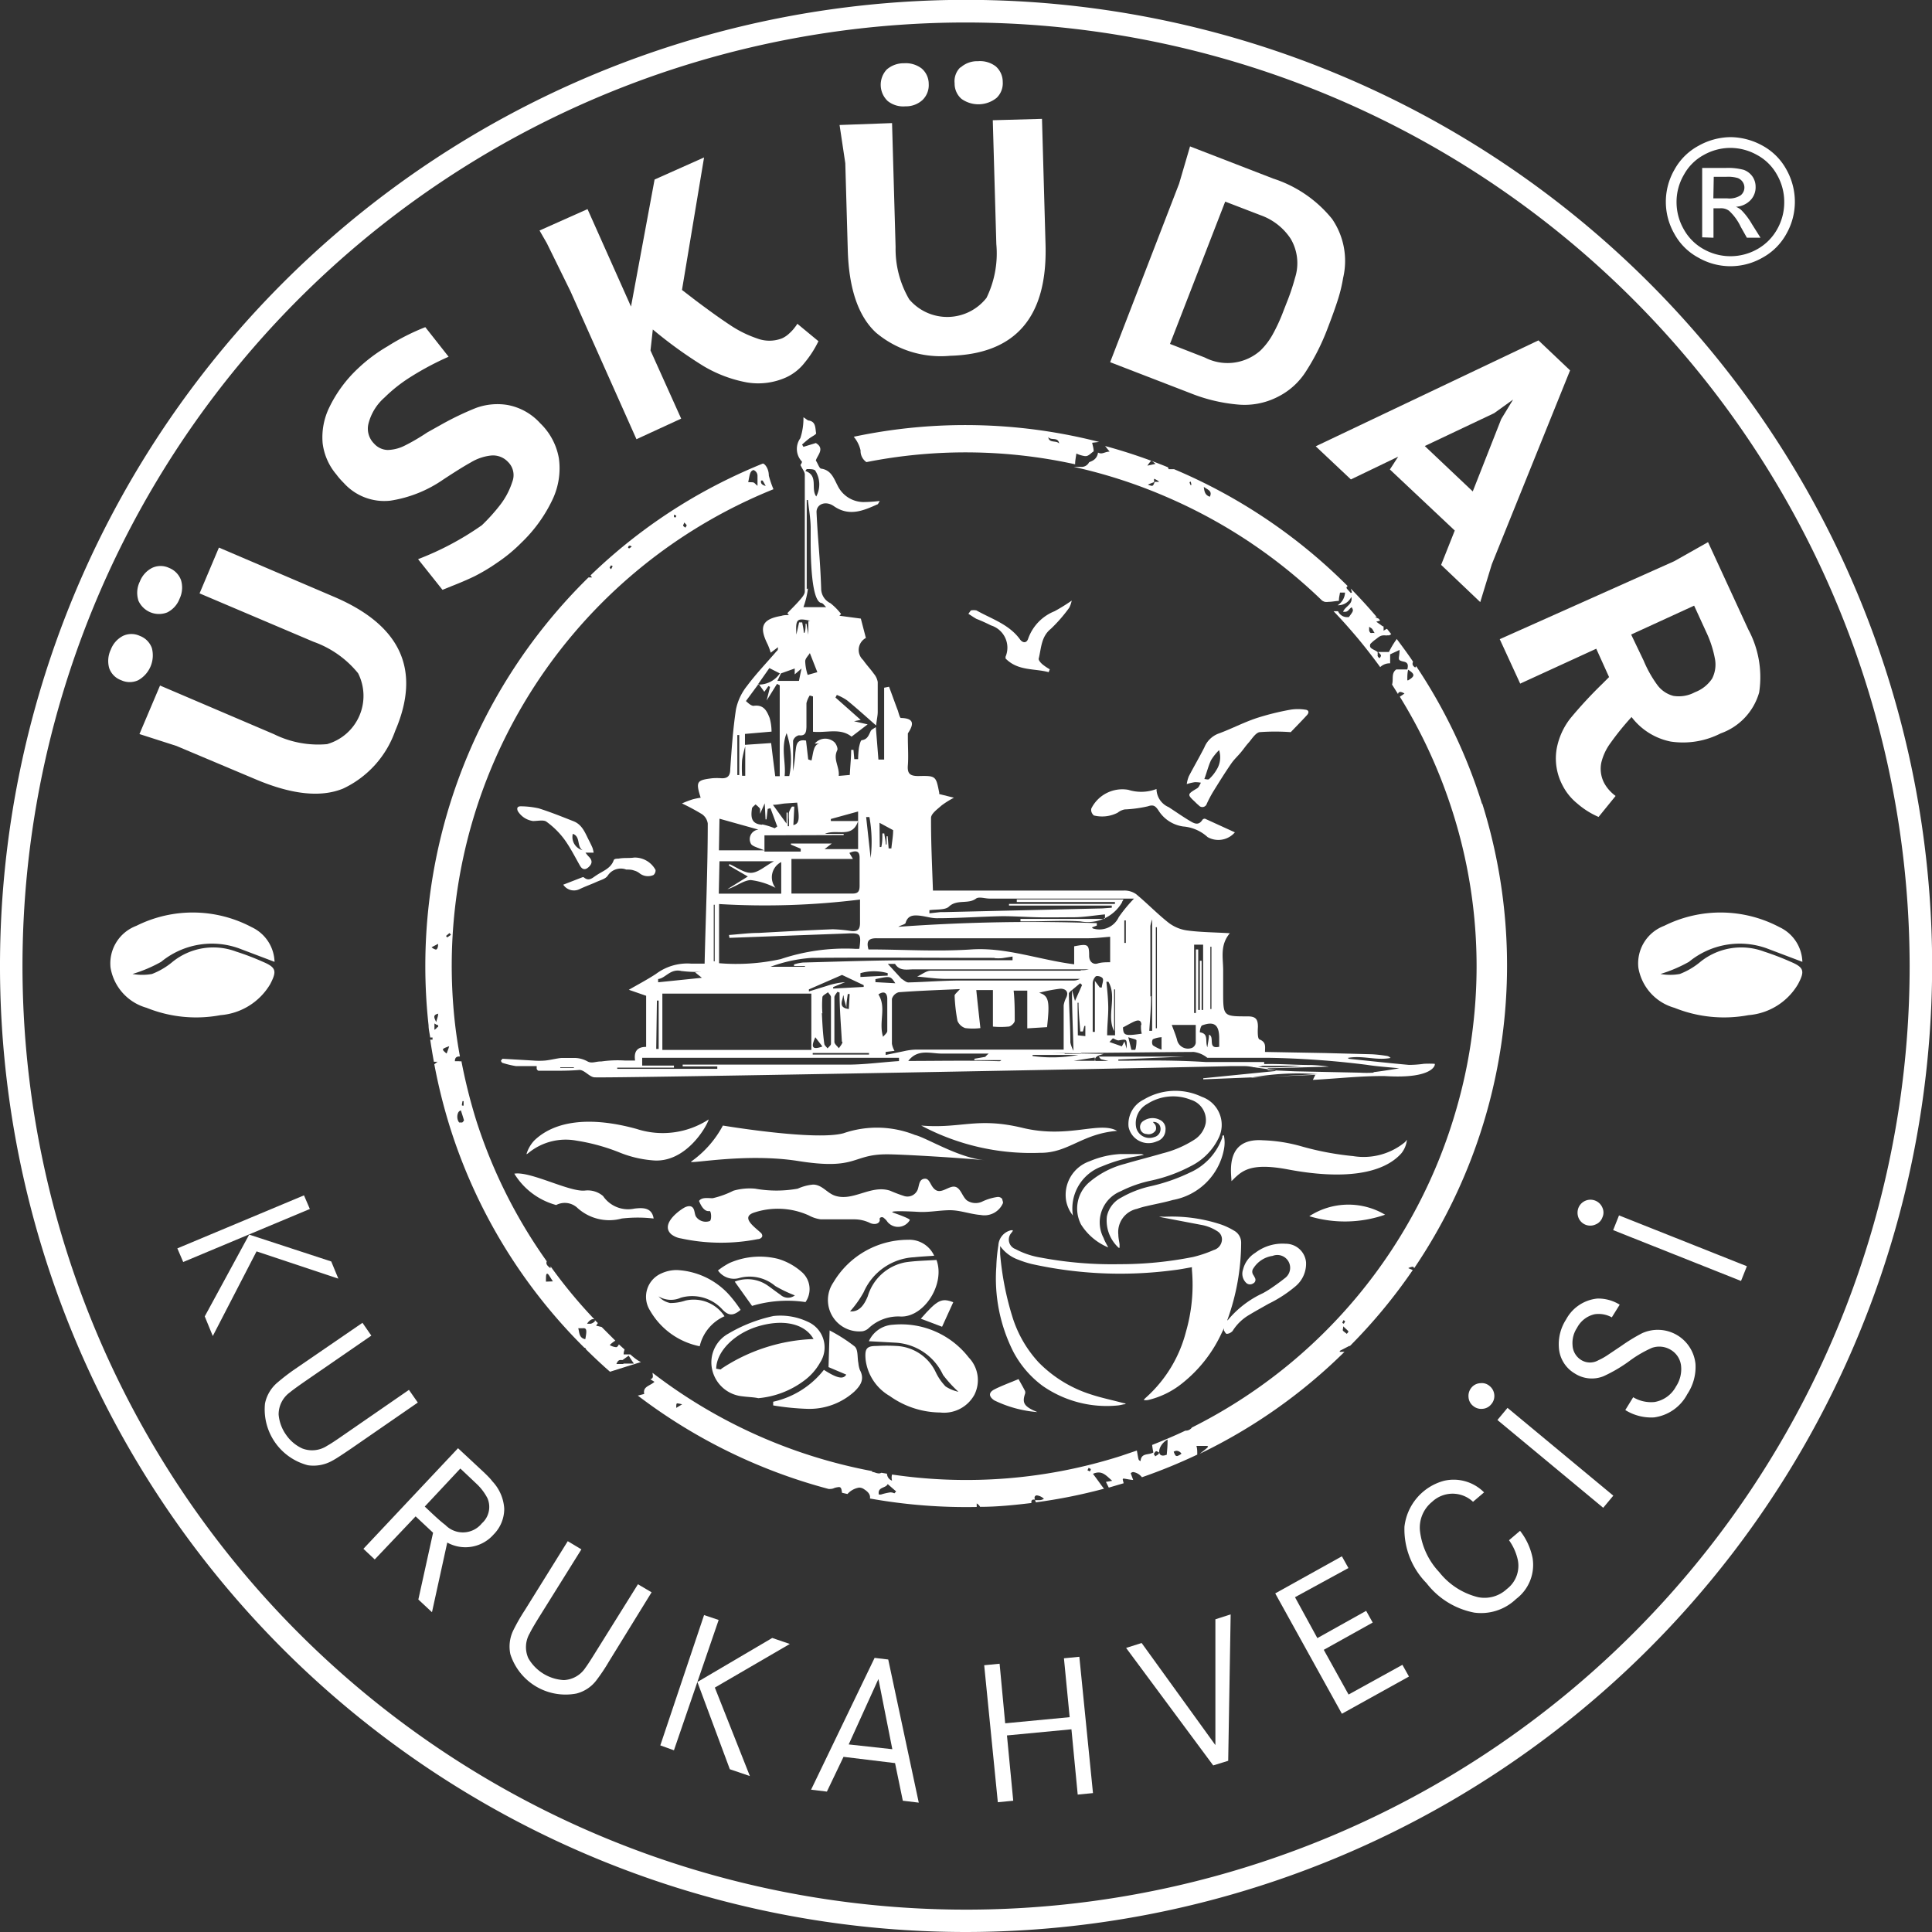
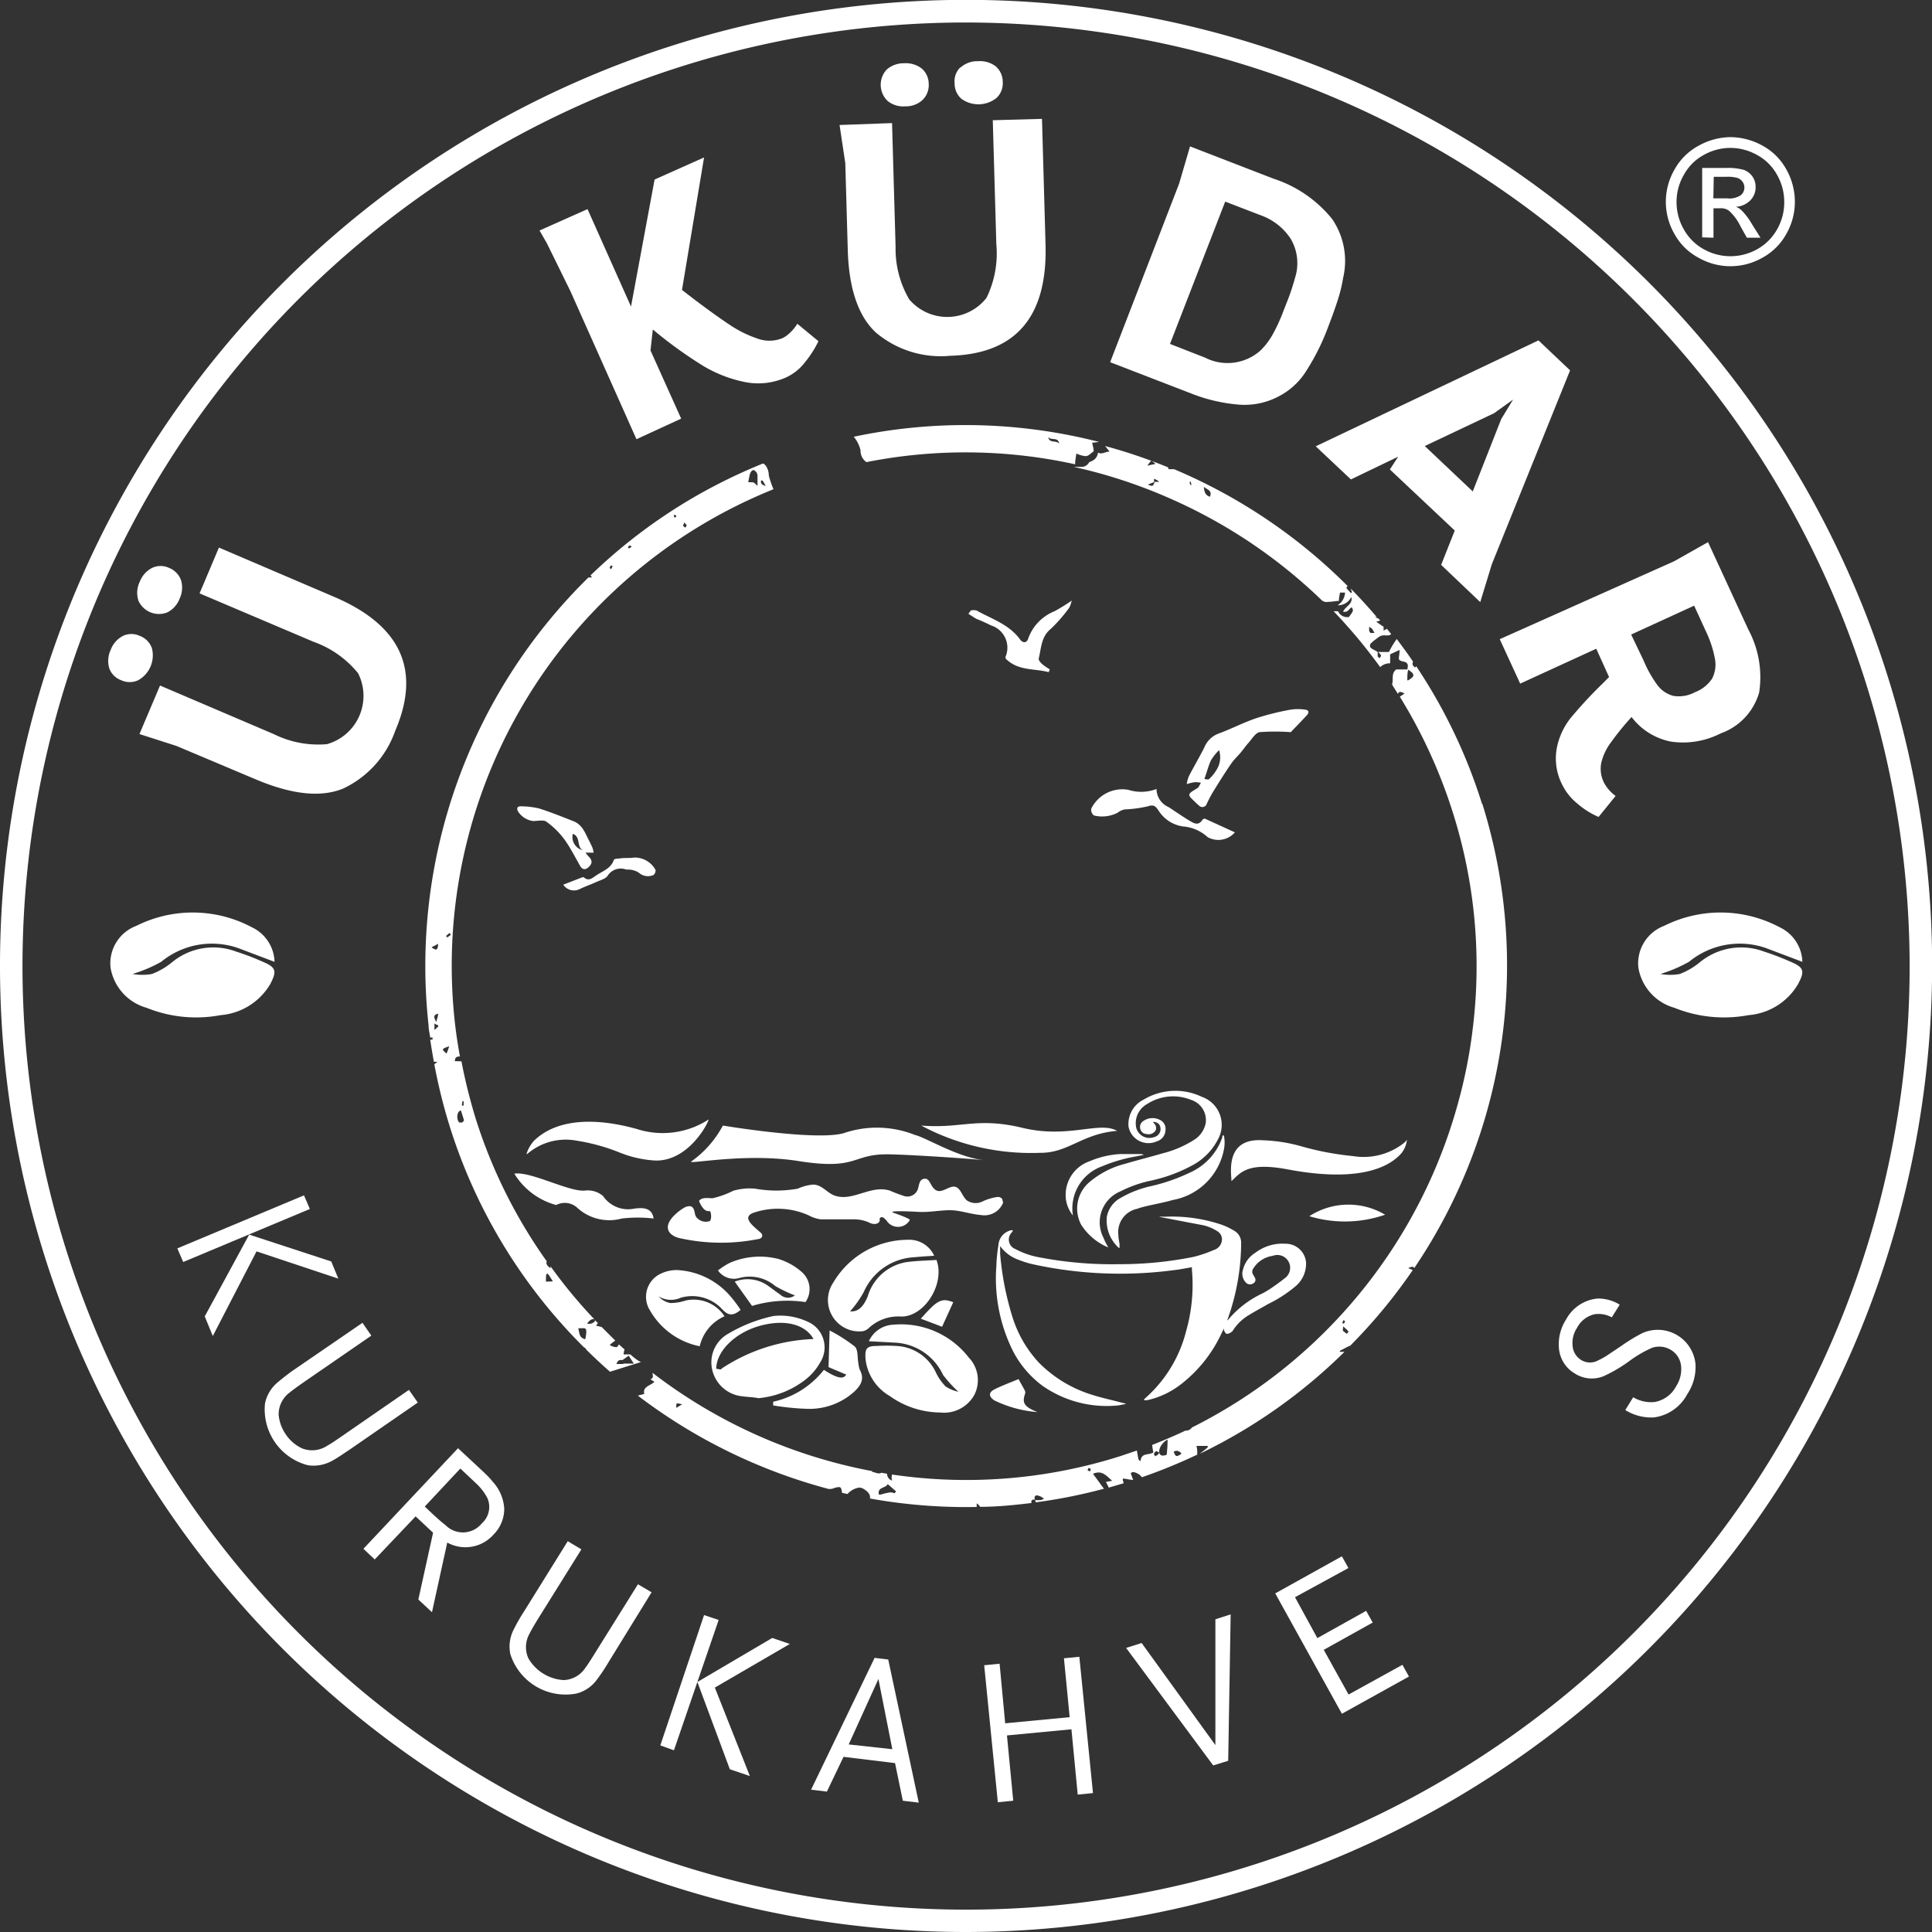
<svg xmlns="http://www.w3.org/2000/svg" id="katman_1" data-name="katman 1" viewBox="0 0 141.73 141.73">
  <rect x="0" y="0" width="141.73" height="141.73" fill="#333333" stroke="none" />
  <defs>
    <style>.cls-1{fill:#fff;}</style>
  </defs>
  <path class="cls-1" d="M64.86,130.52l.43,1L56,135.41l-.43-1Zm2,4.85.52,1.26-6-2-3.21,6.21-.59-1.44,3.26-6Z" transform="translate(-42.56 -42.83)" />
  <path class="cls-1" d="M69.15,139.87l.65.94-4.89,3.37c-.53.37-.89.63-1.08.79A2,2,0,0,0,63,146.6a3,3,0,0,0,.55,1.49,2.91,2.91,0,0,0,1.19,1,2,2,0,0,0,1.82-.2c.22-.12.59-.36,1.12-.73l4.88-3.37.65.93-4.91,3.39c-.65.44-1.1.74-1.37.88a2.81,2.81,0,0,1-1.78.33A4.23,4.23,0,0,1,62,145.79a2.72,2.72,0,0,1,.94-1.56,15.29,15.29,0,0,1,1.31-1Z" transform="translate(-42.56 -42.83)" />
  <path class="cls-1" d="M76.16,149.07l1.31,1.22c.55.51,1,.92,1.21,1.21a3.19,3.19,0,0,1,.87,2,2.67,2.67,0,0,1-.79,1.91,2.75,2.75,0,0,1-3.39.58l-1.12,5.11-1-.93,1.08-4.9-1.28-1.2-3,3.16-.83-.78Zm-2.44,4.28.51.48q.67.63,1,.87a1.79,1.79,0,0,0,2.68-.12,1.61,1.61,0,0,0,.41-1.84,3.94,3.94,0,0,0-.74-1l-.75-.71-.5-.47Z" transform="translate(-42.56 -42.83)" />
  <path class="cls-1" d="M84.21,155.89l1,.6-3.12,5c-.34.55-.56.93-.67,1.16a2,2,0,0,0-.1,1.83,3.21,3.21,0,0,0,2.6,1.6,2,2,0,0,0,1.59-.91c.15-.2.39-.57.73-1.12l3.12-5,1,.59-3.13,5.08a13.66,13.66,0,0,1-.9,1.35,2.65,2.65,0,0,1-1.5,1A4.25,4.25,0,0,1,80,164.18a2.71,2.71,0,0,1,.24-1.8,13.73,13.73,0,0,1,.81-1.41Z" transform="translate(-42.56 -42.83)" />
  <path class="cls-1" d="M94.21,161.31l1.07.36L92,171.23,91,170.87Zm5,1.68,1.29.44L95,166.63l2.57,6.49-1.47-.5-2.38-6.4Z" transform="translate(-42.56 -42.83)" />
  <path class="cls-1" d="M106.72,164.45l1,.12,2.24,10.5-1.17-.14-.57-2.76-3.78-.46-1.22,2.55-1.16-.14Zm1.3,6.7L107,166l-2.18,4.8Z" transform="translate(-42.56 -42.83)" />
  <path class="cls-1" d="M116.3,169.25l4.73-.45-.42-4.32,1.13-.11,1,10-1.12.11-.46-4.79-4.73.45.46,4.79-1.13.11-1-10.05,1.13-.11Z" transform="translate(-42.56 -42.83)" />
  <path class="cls-1" d="M125.17,163.72l1.14-.36,5.41,7.49,0-9.23,1.12-.36L132.66,172l-1.1.34Z" transform="translate(-42.56 -42.83)" />
  <path class="cls-1" d="M139.2,163l3.58-2,.48.86-3.59,2,1.82,3.28,3.95-2.18.48.86L141,168.55l-4.89-8.83L141,157l.48.86L137.56,160Z" transform="translate(-42.56 -42.83)" />
-   <path class="cls-1" d="M151.43,152.31l-.81.69a2.19,2.19,0,0,0-3,0,2.43,2.43,0,0,0-.89,2.16,5.31,5.31,0,0,0,1.41,3A5.21,5.21,0,0,0,151,160a2.4,2.4,0,0,0,2.1-.6,2.14,2.14,0,0,0,.78-2.24,3.91,3.91,0,0,0-.62-1.34l.81-.69a4.72,4.72,0,0,1,.92,2,3.13,3.13,0,0,1-1.21,3,3.71,3.71,0,0,1-3.07,1,5.79,5.79,0,0,1-3.5-2.16,5.63,5.63,0,0,1-1.62-4.15,3.95,3.95,0,0,1,2.9-3.36A3.14,3.14,0,0,1,151.43,152.31Z" transform="translate(-42.56 -42.83)" />
-   <path class="cls-1" d="M150.51,144.62a.89.89,0,0,1,.64-.32.87.87,0,0,1,.69.21.93.93,0,0,1,.34.64.91.91,0,0,1-.22.69.89.89,0,0,1-.64.34.92.92,0,0,1-.69-.21.89.89,0,0,1-.34-.65A.94.94,0,0,1,150.51,144.62Zm10.4,7.93-.74.89L152.41,147l.74-.89Z" transform="translate(-42.56 -42.83)" />
  <path class="cls-1" d="M161.38,138.54l-.58.93a2,2,0,0,0-1.25-.23,1.93,1.93,0,0,0-1.3,1,2,2,0,0,0-.33,1.26,1.34,1.34,0,0,0,.67,1.12,1.23,1.23,0,0,0,1.22,0,4.58,4.58,0,0,0,.71-.4l1-.67a13,13,0,0,1,1.49-.91,2.78,2.78,0,0,1,3.93,2.26,3.59,3.59,0,0,1-.6,2.2,3.24,3.24,0,0,1-2.44,1.71,3.59,3.59,0,0,1-2.11-.54l.58-.94a2.55,2.55,0,0,0,1.57.35,2.2,2.2,0,0,0,1.57-1.14,2.3,2.3,0,0,0,.37-1.53,1.55,1.55,0,0,0-.76-1.16,1.62,1.62,0,0,0-1.38-.14,8.68,8.68,0,0,0-1.55.89,10.77,10.77,0,0,1-2,1.19,2.3,2.3,0,0,1-2.1-.2,2.37,2.37,0,0,1-1.17-1.88,3.35,3.35,0,0,1,.53-2.09,2.93,2.93,0,0,1,2.3-1.53A3,3,0,0,1,161.38,138.54Z" transform="translate(-42.56 -42.83)" />
-   <path class="cls-1" d="M158.36,131.42a.95.95,0,0,1,1.75,0,.86.86,0,0,1,0,.72.87.87,0,0,1-.51.52.93.93,0,0,1-1.24-.49A1,1,0,0,1,158.36,131.42Zm12.35,4.3-.43,1.08-9.38-3.73.43-1.08Z" transform="translate(-42.56 -42.83)" />
  <path class="cls-1" d="M106.12,76.73a37.38,37.38,0,0,1,15.31.16c0-.29.06-.53.09-.79a2.26,2.26,0,0,0,.63.19h.06c.21,0,.39-.23.58-.35,0-.23-.07-.42-.11-.63l.51-.06a39.53,39.53,0,0,0-18-.38,2.4,2.4,0,0,1,.5,1A1,1,0,0,0,106.12,76.73Zm14.14-1.36c-.21-.26-.74,0-.8-.48C119.67,75.18,120.18,74.85,120.26,75.37Z" transform="translate(-42.56 -42.83)" />
  <path class="cls-1" d="M151.28,101.8a39.23,39.23,0,0,0-4.83-10.1l-.07.1c-.23-.15-.22-.28-.16-.43-.38-.57-.79-1.12-1.2-1.67a.55.55,0,0,1-.09.14,6.6,6.6,0,0,0-.48.82l-.38,0h-.41c.06.08.18.15.2.24a.06.06,0,0,1,0,.06.35.35,0,0,1-.1.15.33.33,0,0,1-.13-.14.21.21,0,0,1,0-.13.59.59,0,0,1,0-.17h0c-.19-.16-.54-.24-.56-.42a.11.11,0,0,1,0-.08l0-.07a.68.68,0,0,1,.12-.13,2.08,2.08,0,0,1,.25-.21c.18-.12.34-.32.63-.32h.11a.35.35,0,0,0,.14,0l.07,0,.08,0h0l.15-.09-.31-.39a1.23,1.23,0,0,0-.25.14c0-.08,0-.14,0-.19a.41.41,0,0,1,0-.12h0a.4.4,0,0,1-.18-.1l-.36-.25.29-.09-.12-.14-.28-.11.15,0c-.61-.72-1.25-1.42-1.91-2.09.11.33.11.28,0,.32-.33-.38-.38-.35-.23-.51a39.85,39.85,0,0,0-12.73-8.57h-.09l-.16,0h-.15a1.09,1.09,0,0,0-.05-.14,39,39,0,0,0-4.61-1.56l.33.41c-.25,0-.44.13-.63.13a.49.49,0,0,1-.22-.06c-.08.6-.62.66-.66.72a.61.61,0,0,1-.58.33c-.17,0-.35,0-.54,0a37.51,37.51,0,0,1,7,2.29,38,38,0,0,1,11.22,7.52,1.11,1.11,0,0,0,.19.09.92.92,0,0,0,.29,0c.24,0,.49-.06.75-.07,0-.27.06-.43.08-.61l.37,0a1.16,1.16,0,0,1-.54.93,1.06,1.06,0,0,0,1-.61c.14.55-.45.68-.6,1.09l.15,0c.23,0,.31-.25.48-.33.14.25.14.25-.21.72h-.07a.72.72,0,0,1-.72-.43l-.33,0c.56.58,1.1,1.19,1.62,1.8s1.23,1.51,1.8,2.3a1,1,0,0,1,.68-.28h.05c0-.25,0-.46,0-.66l.69-.32c0,.67-.24.74.32.86.32.07.32.28.25.57l-.81,0c-.39.28-.19.72-.31,1.11l.44.7c0-.1.08-.16.17-.16a.65.65,0,0,1,.3.12l-.34.23a37.82,37.82,0,0,1,3.9,8.53,37.33,37.33,0,0,1,1.47,15.65,36.93,36.93,0,0,1-1.18,5.92A37.76,37.76,0,0,1,130,147.55a.55.55,0,0,1-.48.23h0c-.8.38-1.61.72-2.44,1.05a5.42,5.42,0,0,0,.09.55c-.35.22-.89,0-.94.64-.17-.11-.13,0-.27-.78l-1.18.4A37.31,37.31,0,0,1,108,151a.86.86,0,0,0,0,.45.56.56,0,0,1-.37-.51l-.41-.07a.41.41,0,0,1-.18.05,1,1,0,0,1-.25-.05.82.82,0,0,0-.25-.06h0v-.06a37.9,37.9,0,0,1-16.11-7.21h0c0,.16.12.39-.16.47h0l.3.19c-.31.3-.87.33-.75.89l-.47.12a40.05,40.05,0,0,0,14,6.85l0,0c.13,0,.28,0,.41-.07a1.56,1.56,0,0,1,.34-.07c.16,0,.19.12.23.42l.4.09a1.44,1.44,0,0,1,.85-.47.62.62,0,0,1,.37.12c.33.21.47.42.43.68a40,40,0,0,0,7.83.62c0-.08,0-.17,0-.26a.66.66,0,0,1,.25.25c1.25,0,2.51-.13,3.76-.28a.49.49,0,0,0,0-.11.15.15,0,0,1,.16-.14l.11,0h0c-.09-.17,0-.31.13-.31a.91.91,0,0,1,.52.25.64.64,0,0,1-.36.1l-.21,0-.08,0h0l.06.16a39.09,39.09,0,0,0,5-1c-.14-.16-.35-.48-.81-1.09a1,1,0,0,1,.41-.1c.4,0,.66.32,1,.61l-.46.08.21.42,1.09-.32c-.06-.26-.11-.34,0-.34s.29.06.7.1l-.18-.49a.25.25,0,0,1,.19-.09,1,1,0,0,1,.63.38,40.15,40.15,0,0,0,4.06-1.66c0-.27,0-.43-.06-.64l.67,0c.35,0,.17.11-.43.58A39.37,39.37,0,0,0,141.19,142l-.34,0c0-.11-.12,0,.68-.43l.06,0A39.38,39.38,0,0,0,146.2,136l-.33-.14a.86.86,0,0,1,.3-.1c.06,0,.1,0,.13.11a39.63,39.63,0,0,0,5-34.08ZM127,76.64c.07,0,.16.08.33.22l-.6.13C126.89,76.75,127,76.64,127,76.64Zm.53,1.54s0,0-.07,0h-.2s0,0,0,0a.81.81,0,0,1-.09.22.12.12,0,0,1-.11.07.87.87,0,0,1-.29-.09l.21-.09.24-.09,0,0v0c0-.15,0-.25,0-.25a1.64,1.64,0,0,1,.32.17S127.59,78.17,127.57,78.18Zm2.38.25c-.12-.26-.1-.22,0-.27a2,2,0,0,1,.05.24Zm1.37.83c-.3-.12-.37-.34-.41-.71C131.19,78.77,131.5,78.85,131.32,79.26Zm12.09,10h-.13a.32.32,0,0,1-.14,0A.31.31,0,0,1,143,89c0-.06,0-.12,0-.19C143.28,89,143.17,88.88,143.41,89.29Zm2.43,3.46c0-.28,0-.5.06-.76C146.38,92.29,146.37,92.44,145.84,92.75ZM92.17,146.11c0-.24,0-.33.08-.33a2.27,2.27,0,0,1,.35.07Zm16,6.27a.66.66,0,0,0-.3-.07,4.3,4.3,0,0,0-.69.16h0l-.15,0c-.11-.58.52-.45.65-.77l.62.54Zm14.31-1.62c-.17-.1-.17,0-.06-.25C122.62,150.62,122.6,150.56,122.53,150.76Zm5.1-1.32c-.07.11,0,.05-.28.23,0-.06-.1-.14-.09-.18s.11-.2.17-.2.16.07.22.1Zm.52.12a.53.53,0,0,1-.23.05c-.47,0-.32-.8.34-1.18C128.22,148.87,128.18,149.21,128.15,149.56Zm.78.08c-.09,0-.13-.1-.22-.31a.4.4,0,0,1,.22-.07.45.45,0,0,1,.35.21A.92.92,0,0,1,128.93,149.64Zm12.2-10c.19.15.19.07.06.3C141,139.85,141,139.93,141.13,139.65Zm.23,1c-.33-.26-.24-.14-.21-.51C141.58,140.59,141.52,140.46,141.36,140.68Z" transform="translate(-42.56 -42.83)" />
  <path class="cls-1" d="M88.8,142.19h-.49a1,1,0,0,1,.07-.36l-.42-.38a.49.49,0,0,1-.15.2.23.23,0,0,1-.11,0h0a1,1,0,0,1-.41-.15,2.19,2.19,0,0,1,.41-.32l-1-1-.41-.1.13-.19c-.07-.07-.15-.14-.21-.21s0,0,0,.06a.58.58,0,0,1-.33.2l-.25,0a.74.74,0,0,1,.17-.21.67.67,0,0,1,.19-.12.64.64,0,0,1,.17,0,36.33,36.33,0,0,1-3.21-3.88v.14c-.24-.18-.36-.31-.28-.51A37.5,37.5,0,0,1,77.49,125a40.11,40.11,0,0,1-1.08-4.32h0a.4.4,0,0,1-.17,0h-.31c0-.32.18-.35.37-.35h0c-.14-.77-.26-1.54-.35-2.31a37.69,37.69,0,0,1,23.35-39.3,7.76,7.76,0,0,1-.34-1c0-.57-.35-.92-.45-.88a40.41,40.41,0,0,0-4.86,2.36,39.41,39.41,0,0,0-7.77,5.84l.11.15h-.26A39.92,39.92,0,0,0,74,118.05c0,.3.08.59.12.89l.17,0,0,.16-.09,0-.08,0q.12.81.27,1.62h.31c-.09,0-.18.13-.28.18a40.47,40.47,0,0,0,1.14,4.59,39.43,39.43,0,0,0,9.87,16.21c.07,0,.06,0,.13.13.57.56,1.15,1.11,1.75,1.63l1.27-.4,1-.31C89.33,142.64,89.06,142.42,88.8,142.19Zm9.59-64.11.11,0s.07.09.23.4C98.4,78.39,98.36,78.26,98.39,78.08Zm-.55-.77h0a.46.46,0,0,1,.29.44c0,.21,0,.42,0,.72-.34-.29-.16-.25-.68-.27C97.56,77.66,97.57,77.38,97.84,77.31Zm-5.08,3.85c.23.26.2.16.08.38C92.61,81.36,92.66,81.44,92.76,81.16ZM92,80.59l.17.06s0,.12-.1.15L92,80.74S92,80.65,92,80.59Zm-3.28,2.27c.06,0,.12,0,.18.07-.1.07-.14.12-.2.13L88.63,83C88.66,82.89,88.7,82.86,88.74,82.86ZM87.39,84.3c.14.09.14,0,0,.29C87.25,84.44,87.25,84.52,87.39,84.3Zm-11.83,27s0,0,.08.11c-.19.13-.25.18-.28.18s0,0-.08-.1C75.46,111.34,75.52,111.28,75.56,111.28Zm-.86.77c0,.29-.08.42-.17.42a.73.73,0,0,1-.31-.17Zm0,5.14c0,.2-.08.33-.14.6C74.39,117.46,74.31,117.28,74.72,117.19Zm-.09,1v0l-.05.07,0,0-.13.1v-.2h0v-.27l.16.1h0l0,0v0A.09.09,0,0,1,74.63,118.2Zm.7,1.9c-.37-.32-.37-.32.2-.53C75.47,119.74,75.4,119.91,75.33,120.1Zm1.16,3.5h.1c0,.11,0,.22,0,.33C76.42,123.92,76.42,124,76.49,123.6Zm0,1.56a.27.27,0,0,1-.13,0,.18.18,0,0,1-.1,0l0,0a.64.64,0,0,1-.08-.14.75.75,0,0,1,0-.55.31.31,0,0,1,.21-.19c.08.24.15.46.23.73A.78.78,0,0,1,76.49,125.16Zm6.14,11.68c0-.39,0-.58.09-.58s.17.18.42.56Zm2.87,4.22c-.45-.1-.41-.49-.5-.8l.31,0C85.61,140.23,85.62,140.41,85.5,141.06Zm2.8,1.82-.09,0,0,0h0s0,0-.1,0l-.31,0c.08-.21.18-.29.29-.29l.16,0,.45-.32c.13.21.23.36.38.58H88.3Z" transform="translate(-42.56 -42.83)" />
  <path class="cls-1" d="M174.78,113.39l-2.64-1a5.87,5.87,0,0,0-5.68,1,10.42,10.42,0,0,1-2.09.89,4,4,0,0,0,1.42,0,5.35,5.35,0,0,0,1.52-.9,4.78,4.78,0,0,1,4.67-.74,19.65,19.65,0,0,1,1.93.74c1,.42,1.06.69.55,1.65a4.64,4.64,0,0,1-3.63,2.27,9.73,9.73,0,0,1-5.44-.54,3.69,3.69,0,0,1-2.64-2.94,2.94,2.94,0,0,1,1.89-3.07,9.24,9.24,0,0,1,8.47.1A2.9,2.9,0,0,1,174.78,113.39Z" transform="translate(-42.56 -42.83)" />
  <path class="cls-1" d="M62.7,113.39l-2.64-1a5.87,5.87,0,0,0-5.68,1,10.28,10.28,0,0,1-2.1.89,4.08,4.08,0,0,0,1.43,0,5.35,5.35,0,0,0,1.52-.9,4.76,4.76,0,0,1,4.66-.74,18.9,18.9,0,0,1,1.94.74c1,.42,1.05.69.55,1.65a4.66,4.66,0,0,1-3.64,2.27,9.7,9.7,0,0,1-5.43-.54,3.69,3.69,0,0,1-2.64-2.94,2.94,2.94,0,0,1,1.89-3.07,9.24,9.24,0,0,1,8.47.1A2.9,2.9,0,0,1,62.7,113.39Z" transform="translate(-42.56 -42.83)" />
  <path class="cls-1" d="M116.09,130.86a.14.14,0,0,0,0-.06.38.38,0,0,0-.36-.16,3.81,3.81,0,0,0-1.12.34,1.14,1.14,0,0,1-1.12-.09c-.35-.29-.45-.91-.87-1s-.95.49-1.38.26-.44-.87-.83-.85-.41.38-.49.67a.81.81,0,0,1-1,.61,10.45,10.45,0,0,1-1.06-.4c-1.42-.47-2.74.84-4.09.35-.56-.21-.91-.79-1.56-.8a3.51,3.51,0,0,0-1.13.3,8.84,8.84,0,0,1-3.12,0,4.32,4.32,0,0,0-1.6.15,6.6,6.6,0,0,1-1.52.55c-.36,0-.79-.09-1,.2.15.37.4.81.77.74.14,0,.17.71,0,.74a.87.87,0,0,1-1-.34c-.11-.21-.08-.51-.25-.67s-.45-.07-.65.05c-.53.32-1.67,1.25-.9,1.93a1.55,1.55,0,0,0,.71.3,13.92,13.92,0,0,0,5.64.05c.14,0,.32-.1.32-.25a.33.33,0,0,0-.14-.24c-.41-.39-1.49-1.12-.45-1.46a5.53,5.53,0,0,1,4,.21,2.53,2.53,0,0,0,.88.29c.66,0,2.06,0,2.44,0a2.66,2.66,0,0,1,1.14.25c.26.14.68.14.75-.17a.53.53,0,0,1,0-.17.21.21,0,0,1,.31,0,1.09,1.09,0,0,1,.25.27,1,1,0,0,0,1.64-.12c.07-.11-1.09-.5-1.18-.54-.47-.15.73-.13,1.78-.07.77.05,1.54-.11,2.31-.12s1.51.29,2.29.35a1.48,1.48,0,0,0,1.64-.88A.49.49,0,0,0,116.09,130.86Z" transform="translate(-42.56 -42.83)" />
  <path class="cls-1" d="M114.78,127.94c-1.93-.18-4.28-1.66-5.1-1.85a7.53,7.53,0,0,0-5.23-.13c-2.06.58-8.86-.56-8.86-.56a7.62,7.62,0,0,1-2.34,2.65c-.07.18,4.06-.65,7.86-.05,4.34.69,3.92-.48,6.47-.49C108.47,127.5,112.5,127.73,114.78,127.94Z" transform="translate(-42.56 -42.83)" />
  <path class="cls-1" d="M124.51,125.79c-1.3-.74-3.56.59-6.93-.22s-4.47.07-7.44-.17a17.12,17.12,0,0,0,8.7,2C120.93,127.43,121.91,126,124.51,125.79Z" transform="translate(-42.56 -42.83)" />
  <path class="cls-1" d="M83.36,131.23a1.36,1.36,0,0,1,1.58.23,3.47,3.47,0,0,0,3.23.76,10.09,10.09,0,0,1,2.34,0c-.13-.85-.86-.79-1.4-.73a2.22,2.22,0,0,1-2.31-.92,1.73,1.73,0,0,0-1.34-.4c-1.15.11-4-1.44-5.17-1.24A5.19,5.19,0,0,0,83.36,131.23Z" transform="translate(-42.56 -42.83)" />
  <path class="cls-1" d="M138.61,132.05a9,9,0,0,0,5.56-.11A5.27,5.27,0,0,0,138.61,132.05Z" transform="translate(-42.56 -42.83)" />
  <path class="cls-1" d="M106.3,141.22l2,.11a4.1,4.1,0,0,1,3.44,2.36,9,9,0,0,0,1.13,1.24,2.83,2.83,0,0,1-.94-.39,3.91,3.91,0,0,1-.74-1.08,3.36,3.36,0,0,0-2.85-1.89,12,12,0,0,0-1.47,0c-.74,0-.88.19-.81,1a3.59,3.59,0,0,0,1.77,2.67,6.46,6.46,0,0,0,3.7,1.21,2.54,2.54,0,0,0,2.51-1.3,2.39,2.39,0,0,0-.41-2.73,6.28,6.28,0,0,0-5.55-2.41A2.06,2.06,0,0,0,106.3,141.22Z" transform="translate(-42.56 -42.83)" />
  <path class="cls-1" d="M111.26,135.26c-.79.05-1.54.06-2.27.17a3.56,3.56,0,0,0-2.77,2.49c-.27.66-.64,1.17-1.3,1.11a7.67,7.67,0,0,0,1-1.41,4.28,4.28,0,0,1,3.71-2.56c.46-.05.91-.07,1.46-.11a2,2,0,0,0-1.93-1.17,6.37,6.37,0,0,0-5.46,3.12,2.3,2.3,0,0,0,2.13,3.59.9.9,0,0,0,.48-.25,3.17,3.17,0,0,1,2.34-.83C110.38,139.45,111.91,137,111.26,135.26Z" transform="translate(-42.56 -42.83)" />
  <path class="cls-1" d="M97,145.26a2.52,2.52,0,0,1-2.19-1.93A2.41,2.41,0,0,1,96,140.66a11,11,0,0,1,3.31-1.29,4.69,4.69,0,0,1,2.5.42,2.05,2.05,0,0,1,.91,3,4.18,4.18,0,0,1-1.14,1.3,6.57,6.57,0,0,1-3.39,1.31C97.83,145.32,97.43,145.32,97,145.26Zm-1.55-2a13.07,13.07,0,0,1,6.79-2.2c-.65-1.15-2.23-1.46-4-.95s-3.12,1.84-3.14,3.13C95.28,143.26,95.42,143.32,95.49,143.27Z" transform="translate(-42.56 -42.83)" />
  <path class="cls-1" d="M103,143.32a6.51,6.51,0,0,1-3.72,2.34v.27a18.64,18.64,0,0,0,2.46.25,4.9,4.9,0,0,0,3.5-1.27c.44-.43.77-.89.4-1.58a2,2,0,0,1-.11-.51c-.09-.42,0-1-.29-1.23a11.72,11.72,0,0,0-1.82-1.16l-.08,2.69,1.3.55C104.44,144,104.05,144,103,143.32Z" transform="translate(-42.56 -42.83)" />
  <path class="cls-1" d="M111.67,140.16l.82-1.8c-.86-.33-1.16-.18-2.38,1.21Z" transform="translate(-42.56 -42.83)" />
  <path class="cls-1" d="M93.89,141.59a3.19,3.19,0,0,1,1.82-2.2,2.7,2.7,0,0,0-2.87-1.15,3.53,3.53,0,0,1-1.11.18,1.55,1.55,0,0,1-.86-.49,1.75,1.75,0,0,0,1.63.1,3,3,0,0,1,3.08.89c.44.45.79.44,1.31,0a9,9,0,0,0-.92-1.19A5.52,5.52,0,0,0,92.22,136a2.68,2.68,0,0,0-1.15.25,1.87,1.87,0,0,0-.83,2.71A5.43,5.43,0,0,0,93.89,141.59Z" transform="translate(-42.56 -42.83)" />
  <path class="cls-1" d="M100.87,137.86a.82.82,0,0,1-1.06-.05c-.34-.23-.66-.49-1-.72a2.58,2.58,0,0,0-2.35-.24l1.27,1.78a9,9,0,0,1,3.92-.28,1.66,1.66,0,0,0-.29-2.22,4.56,4.56,0,0,0-1.72-.95,5.54,5.54,0,0,0-3.56.3,5.33,5.33,0,0,0-.85.55,1.43,1.43,0,0,0,1.61.54,2.91,2.91,0,0,1,2.59.6A9.93,9.93,0,0,0,100.87,137.86Z" transform="translate(-42.56 -42.83)" />
  <path class="cls-1" d="M125.14,145.84c-.18,0-.36.07-.55.09a8.23,8.23,0,0,1-5.54-1.43,7.42,7.42,0,0,1-2.16-2.52,11.93,11.93,0,0,1-1.24-6.24,11.61,11.61,0,0,1,.15-1.55,1.2,1.2,0,0,1,.93-1.11l.13,0c0,.09-.08.15-.12.21a.74.74,0,0,0,.31,1.17,6,6,0,0,0,1.88.63,28.19,28.19,0,0,0,5.73.48,27.39,27.39,0,0,0,5.43-.53,8.94,8.94,0,0,0,1.51-.51.83.83,0,0,0,.6-.73.69.69,0,0,0-.34-.65,3.19,3.19,0,0,0-1.21-.47l-2.73-.52-.33-.07v0a2.45,2.45,0,0,1,.38,0,11.46,11.46,0,0,1,4.2.58,5.18,5.18,0,0,1,.92.44,1,1,0,0,1,.52.88,16.78,16.78,0,0,1-1,5.64.09.09,0,0,0,0,.07,7.33,7.33,0,0,1,2.59-2,7.48,7.48,0,0,0,.67-.41c.32-.22.64-.45.94-.69a.94.94,0,0,0-.89-1.64,2,2,0,0,0-1.41.91.41.41,0,0,0,0,.5,2,2,0,0,1,.11.2.29.29,0,0,1-.13.41.41.41,0,0,1-.54-.07.93.93,0,0,1-.2-.95,2,2,0,0,1,.89-1.22,3.29,3.29,0,0,1,2.23-.67,1.5,1.5,0,0,1,1.5,1.35,2.16,2.16,0,0,1-.76,1.76,9.54,9.54,0,0,1-2,1.3c-.47.27-.95.53-1.41.81a3.52,3.52,0,0,0-1.14,1.06c-.05.07-.09.16-.17.2a.58.58,0,0,1-.33.13c-.09,0-.15-.16-.21-.24a1.09,1.09,0,0,1,0-.17l-.17.35a10.09,10.09,0,0,1-2.86,3.66,6.29,6.29,0,0,1-2.52,1.25.78.78,0,0,1-.34,0,1.29,1.29,0,0,1,.16-.17,9.73,9.73,0,0,0,2.94-4.83A12.43,12.43,0,0,0,130,136a1.47,1.47,0,0,1,0-.21c-.46.08-.9.17-1.35.22a30,30,0,0,1-10.39-.45,7.52,7.52,0,0,1-1-.32,2.79,2.79,0,0,1-1.33-1c0,.23,0,.4,0,.58a21.54,21.54,0,0,0,.92,4.68,8.73,8.73,0,0,0,1.91,3.28,9.32,9.32,0,0,0,3.88,2.36c.7.23,1.43.38,2.14.57l.33.08Z" transform="translate(-42.56 -42.83)" />
  <path class="cls-1" d="M123.86,134.34a4.3,4.3,0,0,1-2-1.69,2.54,2.54,0,0,1,.68-3.15,6.51,6.51,0,0,1,2.54-1.29c.91-.27,1.84-.5,2.76-.77a7.82,7.82,0,0,0,2.33-1,1.87,1.87,0,0,0,.84-1.22,1.56,1.56,0,0,0-1.09-1.71,3.5,3.5,0,0,0-3.19.3,1.61,1.61,0,0,0-.82,1.74,1,1,0,0,0,1.31.7.61.61,0,0,0,.39-.91.5.5,0,0,0-.47-.2c.07.1.18.18.2.28a.47.47,0,0,1,0,.33.61.61,0,0,1-.67.27.48.48,0,0,1-.45-.35.52.52,0,0,1,.24-.62,1.17,1.17,0,0,1,1.16-.08.72.72,0,0,1,.44.75.89.89,0,0,1-.64.84,1.49,1.49,0,0,1-2.07-1.07,2,2,0,0,1,1.12-2,4.51,4.51,0,0,1,4.25-.2,2.18,2.18,0,0,1,1.21,3.08,4.48,4.48,0,0,1-2,2,11.35,11.35,0,0,1-2.94,1.07,9,9,0,0,0-2.22.78,2.46,2.46,0,0,0-1.25,3.43C123.58,133.83,123.71,134.06,123.86,134.34Z" transform="translate(-42.56 -42.83)" />
  <path class="cls-1" d="M132.34,126.11a2.57,2.57,0,0,1,0,1.07,4.66,4.66,0,0,1-3.74,3.68c-.63.18-1.29.3-1.93.45a5.6,5.6,0,0,0-.7.2,1.74,1.74,0,0,0-1.37,1.89c0,.24.06.47.09.71,0,.09,0,.17,0,.26h-.06a2.7,2.7,0,0,1-.87-2.3,2,2,0,0,1,1.06-1.39,7.68,7.68,0,0,1,2.15-.83,13.44,13.44,0,0,0,2.88-1,4.41,4.41,0,0,0,2.38-2.59l0-.11Z" transform="translate(-42.56 -42.83)" />
  <path class="cls-1" d="M121.27,132a2.46,2.46,0,0,1-.5-1.09,2.61,2.61,0,0,1,1.72-2.89,6.67,6.67,0,0,1,2.25-.53c.48,0,1,0,1.46,0a.55.55,0,0,1,.27.06l-.55.11a11.31,11.31,0,0,0-2.51.73,3.28,3.28,0,0,0-2.15,3.56A.28.28,0,0,1,121.27,132Z" transform="translate(-42.56 -42.83)" />
  <path class="cls-1" d="M117.28,144c.19.35.34.6.47.86a.33.33,0,0,1,0,.24c-.2.6-.07.86.61,1.19l.3.13a8.78,8.78,0,0,1-3.16-.86c-.4-.27-.44-.57,0-.8S116.65,144.26,117.28,144Z" transform="translate(-42.56 -42.83)" />
  <path class="cls-1" d="M145.77,126.44a1.89,1.89,0,0,1-.41,1c-1.37,1.53-4.28,1.94-8.31,1.18-2.86-.54-3.43.15-4.15.86,0-.53-.52-3.19,2.3-3a11.64,11.64,0,0,1,2.85.45,21.34,21.34,0,0,0,3.77.71,4.78,4.78,0,0,0,3.78-1l.08-.08Z" transform="translate(-42.56 -42.83)" />
  <path class="cls-1" d="M81.18,127.5a2.5,2.5,0,0,1,.57-1c1.53-1.48,4.16-1.78,7.52-.85a6.18,6.18,0,0,0,5.28-.7c-.15.54-1.71,3.25-4.14,3a8.17,8.17,0,0,1-2.39-.57,14.34,14.34,0,0,0-3.15-.87,4.31,4.31,0,0,0-3.53.89l-.09.07Z" transform="translate(-42.56 -42.83)" />
-   <path class="cls-1" d="M147.8,120.87a7,7,0,0,0-.79,0,8.11,8.11,0,0,1-1.09.08c-1.45-.13-2.9-.29-4.35-.44a.3.3,0,0,1-.14-.07c1.07-.21,2.1.21,3.14,0a.46.46,0,0,0-.29-.15,9.91,9.91,0,0,0-1.08-.12l-3.44-.09-4.4-.08c0-.39.1-.72-.41-.92-.14-.06-.13-.6-.11-.92,0-.58-.17-.77-.76-.77-1.78,0-1.79,0-1.79-1.79,0-.54,0-1.08,0-1.61,0-.89-.25-1.82.49-2.7-1.16-.07-2.18-.07-3.18-.21a2.88,2.88,0,0,1-1.34-.58c-.82-.65-1.55-1.41-2.36-2.08a1.5,1.5,0,0,0-.89-.26H111c-.06-1.8-.15-3.57-.14-5.33,0-.31.47-.64.77-.91a6.47,6.47,0,0,1,.91-.57l-1.08-.27s0-.06,0-.1c-.24-1.22-.24-1.25-1.52-1.22-.62,0-.83-.17-.78-.79s0-1.35,0-2c0-.12,0-.26,0-.34.44-.66.49-1.11-.51-1.13-.08,0-.16-.34-.22-.53-.22-.58-.43-1.17-.65-1.76l-.36.07v5.27H107c-.06-.76-.12-1.53-.19-2.38-.15.11-.31.17-.37.28-.15.3-.23.62-.66.68-.09,0-.17.36-.21.56a7.54,7.54,0,0,0-.06.83l-.28,0-.06-.68H105c0,.59-.07,1.18-.1,1.84l-.81.07c.07-.67-.44-1.22-.11-1.88.07-.14-.09-.51-.24-.62a1,1,0,0,0-1.41.13l.33,0c-.44.08-.44.74-.57,1.24l-.24-.08-.16-1.38c-.76-.14-.71.44-.78.86a13.32,13.32,0,0,1-.17,1.38c0-.74,0-1.49,0-2.23a.58.58,0,0,1,.43-.4c.52.07.53-.29.55-.6,0-.59,0-1.17,0-1.76a1.93,1.93,0,0,1,.24-.56l.24.07v2.59c1,.1,2-.3,2.83.36l1.18-.9-1-.23.49-.1L103.85,94l.1-.19a3.72,3.72,0,0,1,.74.39c.68.55,1.32,1.13,2.14,1.85.06-.5.12-.74.12-1,0-.73,0-1.46,0-2.19a1.28,1.28,0,0,0-.29-.61c-.24-.34-.54-.65-.78-1a1,1,0,0,1,.2-1.62l-.37-1.42L104.14,88l.12-.13a4.49,4.49,0,0,0-.78-.79A1.19,1.19,0,0,1,102.8,86c-.08-2.36-.23-3.26-.34-5.61,0-.58.67-.85,1.27-.43,1.11.77,2.13.35,3.17-.12.08,0,.13-.16.2-.26a10.37,10.37,0,0,1-1.21.08A2.13,2.13,0,0,1,104,78.44c-.27-.51-.46-1.12-1.19-1.23-.14,0-.24-.35-.4-.6.1-.37.69-.87,0-1.28l-.91.28-.1-.17c.17-.15.34-.3.52-.44s.53-.3.51-.39c-.07-.35,0-.85-.54-.93-.08,0-.15-.09-.39-.24a4.67,4.67,0,0,1-.23,1.54,1.34,1.34,0,0,0,.11,1.7c.05.06-.11.28-.1.26.15.32.32.51.32.7,0,3.35,0,5.23,0,8.58,0,.23-.24.48-.42.69s-.57.6-.86.9l.11.14c-.18,0-.37,0-.55.06-1.41.24-1.66.79-1,2.1a5.37,5.37,0,0,1,.22.6l.53-.4c0,.13,0,.23-.09.28-.73.85-1.51,1.66-2.18,2.56a4.07,4.07,0,0,0-.81,1.72c-.22,1.45-.32,2.92-.42,4.39,0,.48-.19.69-.67.66a4.42,4.42,0,0,0-.63,0c-1.17.14-1.24.24-.87,1.43a5.13,5.13,0,0,0-.59.12,7.24,7.24,0,0,0-.78.3,15.51,15.51,0,0,1,1.47.79,1,1,0,0,1,.42.68c0,3.39-.15,6.78-.23,10.28-.32,0-.69,0-1,0a3.83,3.83,0,0,0-2.56.75c-.62.41-1.29.76-2,1.17l1.27.44v3.75c-.66,0-.91.34-.81,1h-.75a8.45,8.45,0,0,0-1.74.07h-.07c-.31,0-.62.16-.92,0a2,2,0,0,0-1-.26c-.29,0-.58,0-.86,0s-.84.15-1.25.19a5.41,5.41,0,0,1-.9,0l-2.24-.13s-.06.08-.1.12.07.18.1.18a6.62,6.62,0,0,0,1,.24c.51,0,1,0,1.51,0v.18c0,.06.09.16.14.16.35,0,.7,0,1,0,.65,0,1.3,0,2-.06.36,0,.72.5,1.08.54.69.09,45.65-.77,46.66-.82h1.06c.32,0,.63.08.95.12l1.31.18v.06l-5.3.53v.08l8.22-.33-.18.37c1.84-.1,3.57-.3,5.3-.28C147.78,122,147.89,120.88,147.8,120.87Zm-64.14.31v-.05h1v.05Zm53.57-1h3.07v0h-3.08Zm-5.88-7.9h.08v4.57h-.08ZM132,119c0,.21,0,.41,0,.62-.89.2-.3-.72-.75-.89,0,.27-.06.52-.12.93-.18-.48.12-1-.55-1.1,0-.17.07-.47.17-.51C131.63,117.73,132,118,132,119Zm-1.84-6.87h.66v4.79h-.11v-3.61h-.13v3.61h-.12v-4.44l-.17,0v4.66h-.13Zm.12,5.89c0,.49,0,.9,0,1.32a.5.5,0,0,1-.25.35.82.82,0,0,1-1.13-.61c-.1-.35-.24-.68-.38-1.06Zm-2.93-7.17h.08v7.41h-.08Zm.42,8.09v.89a2.67,2.67,0,0,1-.64-.32.46.46,0,0,1,0-.44A1.78,1.78,0,0,1,127.8,118.92Zm-.82-3c0-1.72,0-3.45,0-5.18a2.73,2.73,0,0,1,.13-.49v8.18h-.21C126.93,117.56,127,116.73,127,115.89Zm-.53-5.75h0v3.18h0Zm-.16,7.86c0,.21,0,.41.06.61-1.24.18-1.35.14-1.38-.46.29-.15.54-.3.8-.42S126.28,117.61,126.29,118Zm-.43,1.8-.27,0-.23-.93c.3.11.59.15.6.23A2.55,2.55,0,0,1,125.86,119.8Zm-2.14-5,.18,0c.66,1.12-.16,2.48.42,3.62v-3.06h.07v3.37l-.58,0c0-.77.09-1.43.08-2.09S123.78,115.4,123.72,114.81Zm.51,4.15c.14.05.31.17.44.15.59-.1.59-.12.57.61l-.16-.53-.19.36-.91-.32Zm.84-7v-1.65h.11V112ZM109,110.51c.17-.54.57-.55,1-.51s.86.19,1.28.19c1.61,0,3.21-.12,4.82-.15.85,0,1.7.06,2.55.08s1.73,0,2.59,0,1.59-.14,2.38-.21l0,.33h-6.2v.18c.22,0,.45,0,.68,0,1.23,0,2.48-.08,3.71,0a2.91,2.91,0,0,0,3.06-1.39c0-.06.06-.11.11-.22h-7.83V109h7.2v.14h-7.77v.12h7.54l0,.16-.68.05-11.53.27h-.35l-.82.09,0-.23c.49-.07,1.14,0,1.42-.25.6-.58,1.41-.16,2-.6.22-.16.66,0,1,0l9.18,0h1.41a11.43,11.43,0,0,0-1.12,1.36,1.56,1.56,0,0,1-1.86.84s-.06,0-.1-.09l.35-.13,0-.18a136.06,136.06,0,0,0-14.56.27C108.66,110.69,109,110.64,109,110.51Zm-1.92-7.32,1,.54c0,.45-.09.9-.13,1.34h-.2l-.07-.89h-.08c0,.2,0,.4,0,.6l-.06,0c0-.27-.08-.54-.11-.81l-.14,0c0,.33,0,.65-.08,1h-.11Zm-.19,8.47c5.17,0,10.34,0,15.51,0,.54,0,1.08-.07,1.6-.11v1.87c-.33,0-.63,0-.92.09s-.6-.08-.62-.53c0-.9-.09-.92-1.1-.73v1.32c-2.58-.33-5-1.26-7.54-1.09s-5,0-7.55,0C106.11,111.89,106.25,111.65,106.89,111.66Zm16.5,3.61h-.15l-.36-.48v3.74h-.16c0-.19,0-.38,0-.58,0-1,0-1.95,0-2.93a.75.75,0,0,1,.22-.56c.09-.07.45,0,.52.16S123.39,115.05,123.39,115.27Zm-2.19.19c0,1.43.07,2.87.11,4.45a2.28,2.28,0,0,1-.23-.6c0-1.2-.09-2.41-.11-3.61C121,115.62,121.11,115.53,121.2,115.46Zm0,0h0l.6-.5.14.13-.52,1.17Zm.41.93h.07c0,.7.08,1.41.13,2.11H122l.11-.41.07,0v.75l-.55-.06Zm.23-2.35c-3.67,0-7.34,0-11,0-.33,0-.65.28-1,.43.71.06,1.42.17,2.13.17,3.27,0,6.54,0,9.81,0a.93.93,0,0,1-.43.12c-2.78,0-5.55,0-8.33,0-1.27,0-2.54.11-3.82.14-.17,0-.34-.17-.51-.27l-1-1.09c.32,0,.5,0,.53,0,.34.55.88.4,1.37.4l12.2,0c.22,0,.43,0,.65,0A2,2,0,0,1,121.85,114ZM107,115.78c.38-.26.63-.15.65.29,0,.8,0,1.59,0,2.39,0,.15-.2.29-.31.43C107,117.77,107.61,116.76,107,115.78Zm-.22-.9,0-.22c1.1-.24,1.1-.24,1.46.3Zm-2.33,1c0,.24.11.48.2.87,0-.43.07-.71.1-1l.14,0-.06,1.1C104,116.75,104.39,116.22,104.41,115.86Zm-.09,3.38c0,.15-.17.32-.26.47-.11-.15-.33-.31-.33-.47,0-1.09,0-2.18,0-3.27,0-.13.14-.27.22-.4l.16.05C104.15,116.83,104.25,118,104.32,119.24Zm-.68-3.91,0-.11.88-.36a5.57,5.57,0,0,0-1.36.28l-1.3.4,0-.15,2.43-1.06,1.59.75,0,.13Zm-.79,1.82h0a7.75,7.75,0,0,1,0-1.18c0-.14.27-.25.41-.37.08.12.22.24.22.36q0,1.71,0,3.42c0,.12-.17.23-.25.34-.08-.11-.23-.22-.24-.34C102.92,118.64,102.89,117.9,102.85,117.15Zm0,2.43c-.92.34-.75-.15-.52-.68Zm-.71.48h4.13v.11h-4.13Zm3.5-5.58v-.28a3.67,3.67,0,0,1,2,0v.18Zm.66-11.73a10.12,10.12,0,0,1,.09,3l-.33-3Zm9.18,10.35a3.44,3.44,0,0,0,.56,0l.76-.12v.27l-.33,0c-2.29,0-4.58,0-6.87,0-2.72,0-5.44.1-8.17.17a3.11,3.11,0,0,0-.66.14l0,.12.8,0v.05H99.09a10.77,10.77,0,0,1,3-.65C106.55,113.06,111,113.1,115.52,113.1Zm-19.45-1.49,8.6-.32c1-.05,1.09,0,.93,1.12a2.6,2.6,0,0,1-.4,0,14.84,14.84,0,0,0-5.37.76,15.18,15.18,0,0,1-4.52.3v-4.34a56.52,56.52,0,0,0,10.34-.33c0,.68,0,1.2,0,1.71s-.19.64-.63.6a10.75,10.75,0,0,0-1.37-.13c-1.82.07-3.64.17-5.45.27-.72,0-1.44.1-2.16.15Zm9.55-5.83c0,.65,0,1.31,0,2,0,.42-.11.59-.55.58-.93,0-1.87,0-2.8,0-.55,0-1.1,0-1.65,0v-2.54h4.51l-.26-.44C105.4,105.17,105.63,105.28,105.62,105.78Zm-1.17-1.71V104h-1.37c.88-.39,2,.37,2.43-.94h-2l0-.15,2-.55v2.76h-2.46l.53-.41h-3l0,.08.72.3,0,.21H98.64v-1.19Zm-6-.76c-.8-.06-.81-.59-.73-1.17,0-.12.17-.21.26-.32a1.72,1.72,0,0,1,.34.32c0,.06,0,.19,0,.37.11-.26.19-.43.34-.77l.06,1.18h.07l.09-.77.2-.05c.17.44.33.89.5,1.34l-.19.13A5.44,5.44,0,0,0,98.49,103.31Zm2.59-1.62c.2,1.27.14,1.54-.28,1.65l.07-1.36-.17,0a1.54,1.54,0,0,0-.22.42,3.37,3.37,0,0,0,0,.55c0,.16,0,.32,0,.47h-.09c0-.34,0-.67,0-1h-.09c0,.22,0,.44,0,.81l-1-1.38c.35,0,.63-.08.92-.1Zm-.79-5.14a6,6,0,0,1,.21,3.19h-.34C100.23,98.72,99.81,97.7,100.29,96.55Zm1.56-4.23a3.61,3.61,0,0,1-.18-1c0-.21.23-.41.34-.6l.55,1.4Zm-.07-15.1c.22,0,.56,0,.63.12a1.88,1.88,0,0,1,.07,1.89c-.43-.58.19-1.52-.8-1.87Zm0,8.8c0-2.66,0-3.87,0-6.53h.09c.07.67.19,1.33.2,2,0,.32,0,.49,0,.57v.09c0,.65-.05,4.67.76,4.89.14,0,.26.21.38.31H101.5A6.22,6.22,0,0,0,101.83,86Zm.12,2.35v1l-.14-.81h-.06c0,.22,0,.45-.08.67h-.06c0-.26-.07-.51-.11-.76l-.23,0c-.06.28-.12.55-.2.89C100.92,88.24,101,88.15,102,88.37Zm-1,3.48,0,.43.5-.43c-.09.41-.14.67-.19.91H99.59l.26-.55h0Zm-1.09.36a1.87,1.87,0,0,1-1.62.82l.85-1.21Zm-.61,4.27a3.74,3.74,0,0,0-.14-1c-.2-.5-.42-1-1.18-.89-.21,0-.48-.29-.56-.35L98.21,93l.42.58.3-.42.12.06-.25,1,0,0L99.56,93l.2.1v6.67l-.33,0c-.1-.79-.2-1.57-.3-2.43l-1.92.13c0-.26,0-.52,0-.8ZM97,98.58a8.52,8.52,0,0,1,.23-1v2.16H97A8.83,8.83,0,0,1,97,98.58Zm-.35-1.83h.14v2.94h-.14Zm-1.31,6.14,2.86.8a.7.7,0,0,0-.57,1c.08.23.54.32,1,.52H95.3Zm0,3.12h4c-.66.36-1.15.83-1.67.85s-1.07-.41-1.6-.64l-.05.1,1.4.81-1.5.93c.61-.17,1.15-.64,1.71-.67a5.36,5.36,0,0,1,1.82.57,1.25,1.25,0,0,1,.42-1.89v2.32H95.29Zm-.42,3.19h.07v4.15h-.07Zm7.16,6.52v4.13H91.15v-4.13Zm-9.45-1.65a8.33,8.33,0,0,0,2,0v0l-1.08.09.5.4-3.21.33,0-.24C91.39,114.6,91.73,113.85,92.58,114.07Zm-1.88,2.16h.13v3.55H90.7Zm14.13,4.7c-3,0-6,0-9,0H92.64v.13h2.54v.18H87.84v-.09H92V121H89.67v-.57h18.84v.24C107.28,120.75,106.06,120.92,104.83,120.93Zm2.65-.71,0-.22.65-.08a1.65,1.65,0,0,1-.19-.52c0-1.09,0-2.19,0-3.29a.72.72,0,0,1,.5-.49c1.45-.11,2.91-.16,4.49-.23-.22.26-.4.38-.39.49a12.49,12.49,0,0,0,.21,1.84.94.94,0,0,0,.57.53,4.43,4.43,0,0,0,1.11,0c-.11-1-.21-1.89-.3-2.79h1.22v2.68a6,6,0,0,0,1.14,0c.18,0,.46-.28.46-.43,0-.73,0-1.46-.08-2.21h1v2.77l1.45-.09c.21-1.88.14-2.31-.58-2.52a11,11,0,0,1,1.56-.3c.35,0,.63.19.44.63a1.87,1.87,0,0,0-.2.59c0,1.07,0,2.14,0,3.25-.34,0-.62,0-.89,0l-10,0a4.5,4.5,0,0,0-.81.11Zm13.85.43h-.06l0,0,1.54-.24.06.24Zm-3.74-.18h-2.68v0h2.69Zm.85.23c.46,0,.91,0,1.36,0Zm3.17-.48a10.46,10.46,0,0,1-3.35.08v-.08Zm-1-.15h1.2v.07h-1.2Zm-11.47.59c.7-.92,1.66-.53,2.49-.54l3.41,0a1.71,1.71,0,0,0-.25.24l-.8.14v.1H116c0,.06-.08.06-.11.08l0,0C113.63,120.61,111.42,120.66,109.18,120.66Zm12.64.46v0h5.12v0Zm12.65,0h.2a2.22,2.22,0,0,0,.5-.1H138A20.4,20.4,0,0,1,134.47,121.08Zm-.17.77a19.24,19.24,0,0,1,4.9-.26Zm9-.37a7.85,7.85,0,0,1-1,0l-4.75-.1-2-.09v-.13l4.49-.12a11.25,11.25,0,0,0-1.29-.12c-1.15,0-2.31-.1-3.46-.07l0-.15c-.54,0-1.08,0-1.63,0-.88,0-1.77,0-2.65,0-1.88-.12-3.76-.13-5.63-.1h-.79v-.09l4.82-.21h-4l-.07,0h-2.19c.1.11.14.19.19.2l.52.12-1,0c0-.38.34-.41.66-.52l-3.74-.06c3.44,0,6.89-.06,10.34-.08a2,2,0,0,1,1,.43h4.05l.46,0a65.73,65.73,0,0,1,7.15.51c.83.13,1.67.18,2.42.26C144.74,121.28,144,121.4,143.34,121.48Z" transform="translate(-42.56 -42.83)" />
  <path class="cls-1" d="M130.66,100.25c-.09.14-.15.34-.28.41-.73.44-.74.45-.15,1a3.2,3.2,0,0,0,.27.25.34.34,0,0,0,.59-.12,9.48,9.48,0,0,1,.44-.84c.44-.71.88-1.42,1.35-2.1.21-.31.49-.56.72-.84s.36-.48.56-.7.5-.72.8-.77a15.46,15.46,0,0,1,2.29,0c.3-.32.75-.77,1.18-1.24.17-.18.17-.38-.12-.41a3.48,3.48,0,0,0-1.07,0,19,19,0,0,0-2.47.61c-1,.33-1.89.81-2.86,1.16a1.81,1.81,0,0,0-1,1c-.36.71-.77,1.41-1.14,2.12a2.41,2.41,0,0,0-.15.57,3.9,3.9,0,0,1,.59-.14A2.27,2.27,0,0,1,130.66,100.25Zm.74-1.65a3.79,3.79,0,0,1,.59-.74,1.71,1.71,0,0,1-.19,1.45,2.89,2.89,0,0,1-.54.67c-.07.07-.25,0-.35,0C131.09,99.49,131.21,99,131.4,98.6Z" transform="translate(-42.56 -42.83)" />
  <path class="cls-1" d="M124.55,102.45a1.2,1.2,0,0,1,.51-.24,9.52,9.52,0,0,0,1.71-.23c.42-.15.56,0,.76.28a2.55,2.55,0,0,0,1.83,1.2,3,3,0,0,1,1.79.78,1.6,1.6,0,0,0,2-.35l-2.19-1a.21.21,0,0,0-.19.08c-.29.46-.62.26-.94.07-.52-.31-1-.65-1.54-1a1.47,1.47,0,0,1-.89-1.33,3.14,3.14,0,0,1-2.07.06,2.54,2.54,0,0,0-2.71,1.37.45.45,0,0,0,0,.22.6.6,0,0,0,.18.29A2.49,2.49,0,0,0,124.55,102.45Z" transform="translate(-42.56 -42.83)" />
  <path class="cls-1" d="M81.66,103.06c.35,0,.8-.11,1,.06A6,6,0,0,1,84,104.46c.42.59.75,1.25,1.11,1.88.17.29.38.33.63.1s.32-.47,0-.78a3.47,3.47,0,0,1-.23-.28h.26l.34,0a2.84,2.84,0,0,0-.08-.34c-.07-.17-.15-.33-.23-.49-.3-.57-.5-1.22-1.18-1.48-.84-.33-1.68-.67-2.54-.94a6.26,6.26,0,0,0-1.31-.15c-.25,0-.31.12-.23.34A1.56,1.56,0,0,0,81.66,103.06Zm2.92.94c.59.2.27.93.72,1.2A1,1,0,0,1,84.58,104Z" transform="translate(-42.56 -42.83)" />
  <path class="cls-1" d="M85.39,107.19a.17.17,0,0,0-.12,0l-1.39.54a.94.94,0,0,0,1.19.33c.39-.19.82-.34,1.22-.52s.68-.23.85-.47a1.14,1.14,0,0,1,1.36-.45c.19,0,.39,0,.57.07a1.1,1.1,0,0,1,.43.22,1,1,0,0,0,1,.11.44.44,0,0,0,.15-.37,1.73,1.73,0,0,0-1.57-.91c-.37.06-.76,0-1.14.08-.12,0-.33,0-.36.12-.21.6-.79.78-1.25,1.09C86.05,107.2,85.77,107.53,85.39,107.19Z" transform="translate(-42.56 -42.83)" />
  <path class="cls-1" d="M115.26,88.71A1.71,1.71,0,0,1,116.33,91a.63.63,0,0,0,0,.14c.92.93,2.1.71,3.16,1l.08-.21a4.1,4.1,0,0,1-.53-.36c-.13-.11-.31-.31-.28-.43.19-.76.17-1.6.89-2.18A11.14,11.14,0,0,0,121,87.41a2.09,2.09,0,0,0,.18-.52,13.47,13.47,0,0,1-1.26.78,3.38,3.38,0,0,0-1.93,2c-.12.38-.42.32-.6.07-.8-1.11-2.08-1.5-3.2-2.13a1.08,1.08,0,0,0-.41,0l-.18.25c.2.12.39.26.59.37C114.53,88.36,114.9,88.53,115.26,88.71Z" transform="translate(-42.56 -42.83)" />
  <path class="cls-1" d="M50.57,91.84a1.94,1.94,0,0,1,.12-1.36,1.88,1.88,0,0,1,.89-1,1.45,1.45,0,0,1,1.24,0,1.49,1.49,0,0,1,.88.89,2.09,2.09,0,0,1-1,2.36,1.48,1.48,0,0,1-1.25,0A1.45,1.45,0,0,1,50.57,91.84Zm2.13-5a1.86,1.86,0,0,1,.12-1.35,1.89,1.89,0,0,1,.9-1,1.45,1.45,0,0,1,1.24,0,1.53,1.53,0,0,1,.88.9,1.9,1.9,0,0,1-.11,1.37,1.84,1.84,0,0,1-.91,1,1.65,1.65,0,0,1-2.12-.9Zm1.6,6.28,8.36,3.57a7.3,7.3,0,0,0,3.89.73,3.68,3.68,0,0,0,2.28-5.2,7.39,7.39,0,0,0-3.27-2.31L57.2,86.36,58.62,83l8.49,3.63q7.31,3.14,4.44,9.82a7.37,7.37,0,0,1-3.82,4.23c-1.64.67-3.78.44-6.44-.69L55.5,97.55l-2.71-.87Z" transform="translate(-42.56 -42.83)" />
-   <path class="cls-1" d="M77.91,81.36a13.56,13.56,0,0,0,1.31-1.45,5.49,5.49,0,0,0,.92-1.73,1.35,1.35,0,0,0-.31-1.46,1.5,1.5,0,0,0-1.27-.47,3.58,3.58,0,0,0-1.44.49c-.49.27-1.18.7-2.06,1.28a9.26,9.26,0,0,1-3.87,1.54,4,4,0,0,1-3.42-1.31,5.31,5.31,0,0,1-.54-.62,4.36,4.36,0,0,1-1-2.27,5,5,0,0,1,.49-2.65,9.66,9.66,0,0,1,2.07-2.82A11.72,11.72,0,0,1,71,68.23a16.27,16.27,0,0,1,2.76-1.4L75.47,69a21.36,21.36,0,0,0-2.8,1.49A11.18,11.18,0,0,0,70.76,72a3.78,3.78,0,0,0-1.17,1.91A1.54,1.54,0,0,0,70,75.37a1.39,1.39,0,0,0,1,.47,2.92,2.92,0,0,0,1.19-.29c.41-.2,1-.52,1.72-1L75,73.94a21.63,21.63,0,0,1,2.47-1.18,4.59,4.59,0,0,1,2.27-.23,4.27,4.27,0,0,1,2.45,1.35,4.67,4.67,0,0,1,1.37,2.58,5.34,5.34,0,0,1-.46,3,10.74,10.74,0,0,1-2.29,3.18,11.47,11.47,0,0,1-1.78,1.47,13.86,13.86,0,0,1-1.67,1c-.5.24-1.06.48-1.7.73l-.64.26-1.79-2.25A21.5,21.5,0,0,0,77.91,81.36Z" transform="translate(-42.56 -42.83)" />
  <path class="cls-1" d="M89.25,75.05,84.41,64.2l-1.73-3.52-.54-.94,3.52-1.57,3.19,7.15L90.58,56l3.63-1.62-1.62,9.72,1,.77c1,.75,1.82,1.34,2.49,1.78a8.33,8.33,0,0,0,2,1,2.55,2.55,0,0,0,1.85,0,1.92,1.92,0,0,0,.53-.36,2.92,2.92,0,0,0,.42-.46,1.59,1.59,0,0,0,.17-.25l1.55,1.28a7.65,7.65,0,0,1-1,1.56,3.67,3.67,0,0,1-1.36,1.09,5,5,0,0,1-2.91.37,9.66,9.66,0,0,1-3.17-1.2A31.78,31.78,0,0,1,90.45,67l-.17,1.54,2.25,5Z" transform="translate(-42.56 -42.83)" />
  <path class="cls-1" d="M108,51.86l.26,9.09a7.31,7.31,0,0,0,1,3.84,3.66,3.66,0,0,0,5.67-.11,7.44,7.44,0,0,0,.72-3.94l-.26-9.09,3.61-.1.26,9.23q.22,7.95-7,8.15a7.37,7.37,0,0,1-5.44-1.7c-1.3-1.2-2-3.25-2.07-6.13l-.18-6.3L104.15,52Zm-.39-3.93a1.89,1.89,0,0,1,1.28-.46,1.91,1.91,0,0,1,1.29.39,1.49,1.49,0,0,1,.51,1.13,1.51,1.51,0,0,1-.45,1.17,1.79,1.79,0,0,1-1.26.47,1.82,1.82,0,0,1-1.3-.39,1.64,1.64,0,0,1-.07-2.31Zm5.42-.15a1.82,1.82,0,0,1,1.27-.46,1.9,1.9,0,0,1,1.31.38,1.51,1.51,0,0,1,.51,1.14,1.48,1.48,0,0,1-.45,1.17,2.13,2.13,0,0,1-2.58.07,1.48,1.48,0,0,1-.5-1.14A1.42,1.42,0,0,1,113,47.78Z" transform="translate(-42.56 -42.83)" />
  <path class="cls-1" d="M140.28,58.89a5.44,5.44,0,0,1,.81,4.33,11.07,11.07,0,0,1-.37,1.55c-.18.57-.44,1.3-.78,2.18a16.6,16.6,0,0,1-1.56,3.1,5.18,5.18,0,0,1-2.08,1.89,5.34,5.34,0,0,1-3,.56,12.17,12.17,0,0,1-3.42-.83L124,69.4l5.06-13.1.8-2.73,6.1,2.36A9.17,9.17,0,0,1,140.28,58.89Zm-11.89,9.17,2.56,1a3.63,3.63,0,0,0,4.08-.52,5.12,5.12,0,0,0,.89-1.17,12.85,12.85,0,0,0,.79-1.72l.23-.59a15.87,15.87,0,0,0,.62-1.84,3.52,3.52,0,0,0-.32-2.88,4.4,4.4,0,0,0-2.2-1.72l-2.6-1Z" transform="translate(-42.56 -42.83)" />
  <path class="cls-1" d="M139.08,75.57l16.34-7.77L157.74,70,152,84.22,151.15,87l-2.87-2.73,1-2.52-4.76-4.48.61-.94L141.66,78Zm13.61-2,.87-1.43,0,0-1.39,1-5.09,2.41,3.52,3.33Z" transform="translate(-42.56 -42.83)" />
  <path class="cls-1" d="M165.38,84l2.48-1.4L170.81,89a7.39,7.39,0,0,1,.8,4.63,4.49,4.49,0,0,1-2.82,3,6.07,6.07,0,0,1-3.67.6,4.78,4.78,0,0,1-2.87-1.8,19.86,19.86,0,0,0-1.54,1.9,4,4,0,0,0-.68,1.45,2.26,2.26,0,0,0,.17,1.41,2.69,2.69,0,0,0,.38.57,3,3,0,0,0,.5.46l-1.25,1.54a6,6,0,0,1-1.58-1,4.12,4.12,0,0,1-1.08-1.35,4.22,4.22,0,0,1-.41-2.67,5.12,5.12,0,0,1,1-2.21,31.75,31.75,0,0,1,2.34-2.53l.5-.5-.94-2.08-5.58,2.56-1.5-3.26Zm-2.24,7.3a8.63,8.63,0,0,0,1,1.78,2.13,2.13,0,0,0,1.18.8,2.5,2.5,0,0,0,1.58-.27,2.63,2.63,0,0,0,1.26-1,2.26,2.26,0,0,0,.21-1.43,8,8,0,0,0-.65-2l-.88-1.92-4.62,2.12Z" transform="translate(-42.56 -42.83)" />
  <path class="cls-1" d="M113.43,184.56A70.87,70.87,0,1,1,184.3,113.7,70.95,70.95,0,0,1,113.43,184.56Zm0-140.08a69.22,69.22,0,1,0,69.22,69.22A69.3,69.3,0,0,0,113.43,44.48Z" transform="translate(-42.56 -42.83)" />
  <path class="cls-1" d="M169.5,52.89a4.94,4.94,0,0,1,2.33.61,4.39,4.39,0,0,1,1.77,1.75,4.84,4.84,0,0,1,.63,2.38,4.75,4.75,0,0,1-.62,2.35,4.4,4.4,0,0,1-1.75,1.75,4.72,4.72,0,0,1-4.71,0A4.34,4.34,0,0,1,165.4,60a4.72,4.72,0,0,1,0-4.73,4.39,4.39,0,0,1,1.77-1.75A4.9,4.9,0,0,1,169.5,52.89Zm0,.79a4,4,0,0,0-1.94.51,3.63,3.63,0,0,0-1.47,1.46,3.93,3.93,0,0,0-.54,2,4,4,0,0,0,.53,2,3.73,3.73,0,0,0,1.46,1.46,4,4,0,0,0,3.93,0,3.79,3.79,0,0,0,1.46-1.46,4,4,0,0,0,.52-2,4,4,0,0,0-.53-2,3.65,3.65,0,0,0-1.48-1.46A4,4,0,0,0,169.5,53.68Zm-2.07,6.56V55.15h1.75a4.44,4.44,0,0,1,1.3.14,1.35,1.35,0,0,1,.64.49,1.32,1.32,0,0,1,.23.75,1.36,1.36,0,0,1-.39,1,1.61,1.61,0,0,1-1.06.47,1.22,1.22,0,0,1,.43.27,5,5,0,0,1,.75,1l.63,1h-1l-.45-.8a3.81,3.81,0,0,0-.86-1.18,1,1,0,0,0-.66-.18h-.48v2.16Zm.82-2.86h1a1.53,1.53,0,0,0,1-.22.73.73,0,0,0,.14-1,.79.79,0,0,0-.35-.27,2.53,2.53,0,0,0-.83-.09h-.93Z" transform="translate(-42.56 -42.83)" />
</svg>